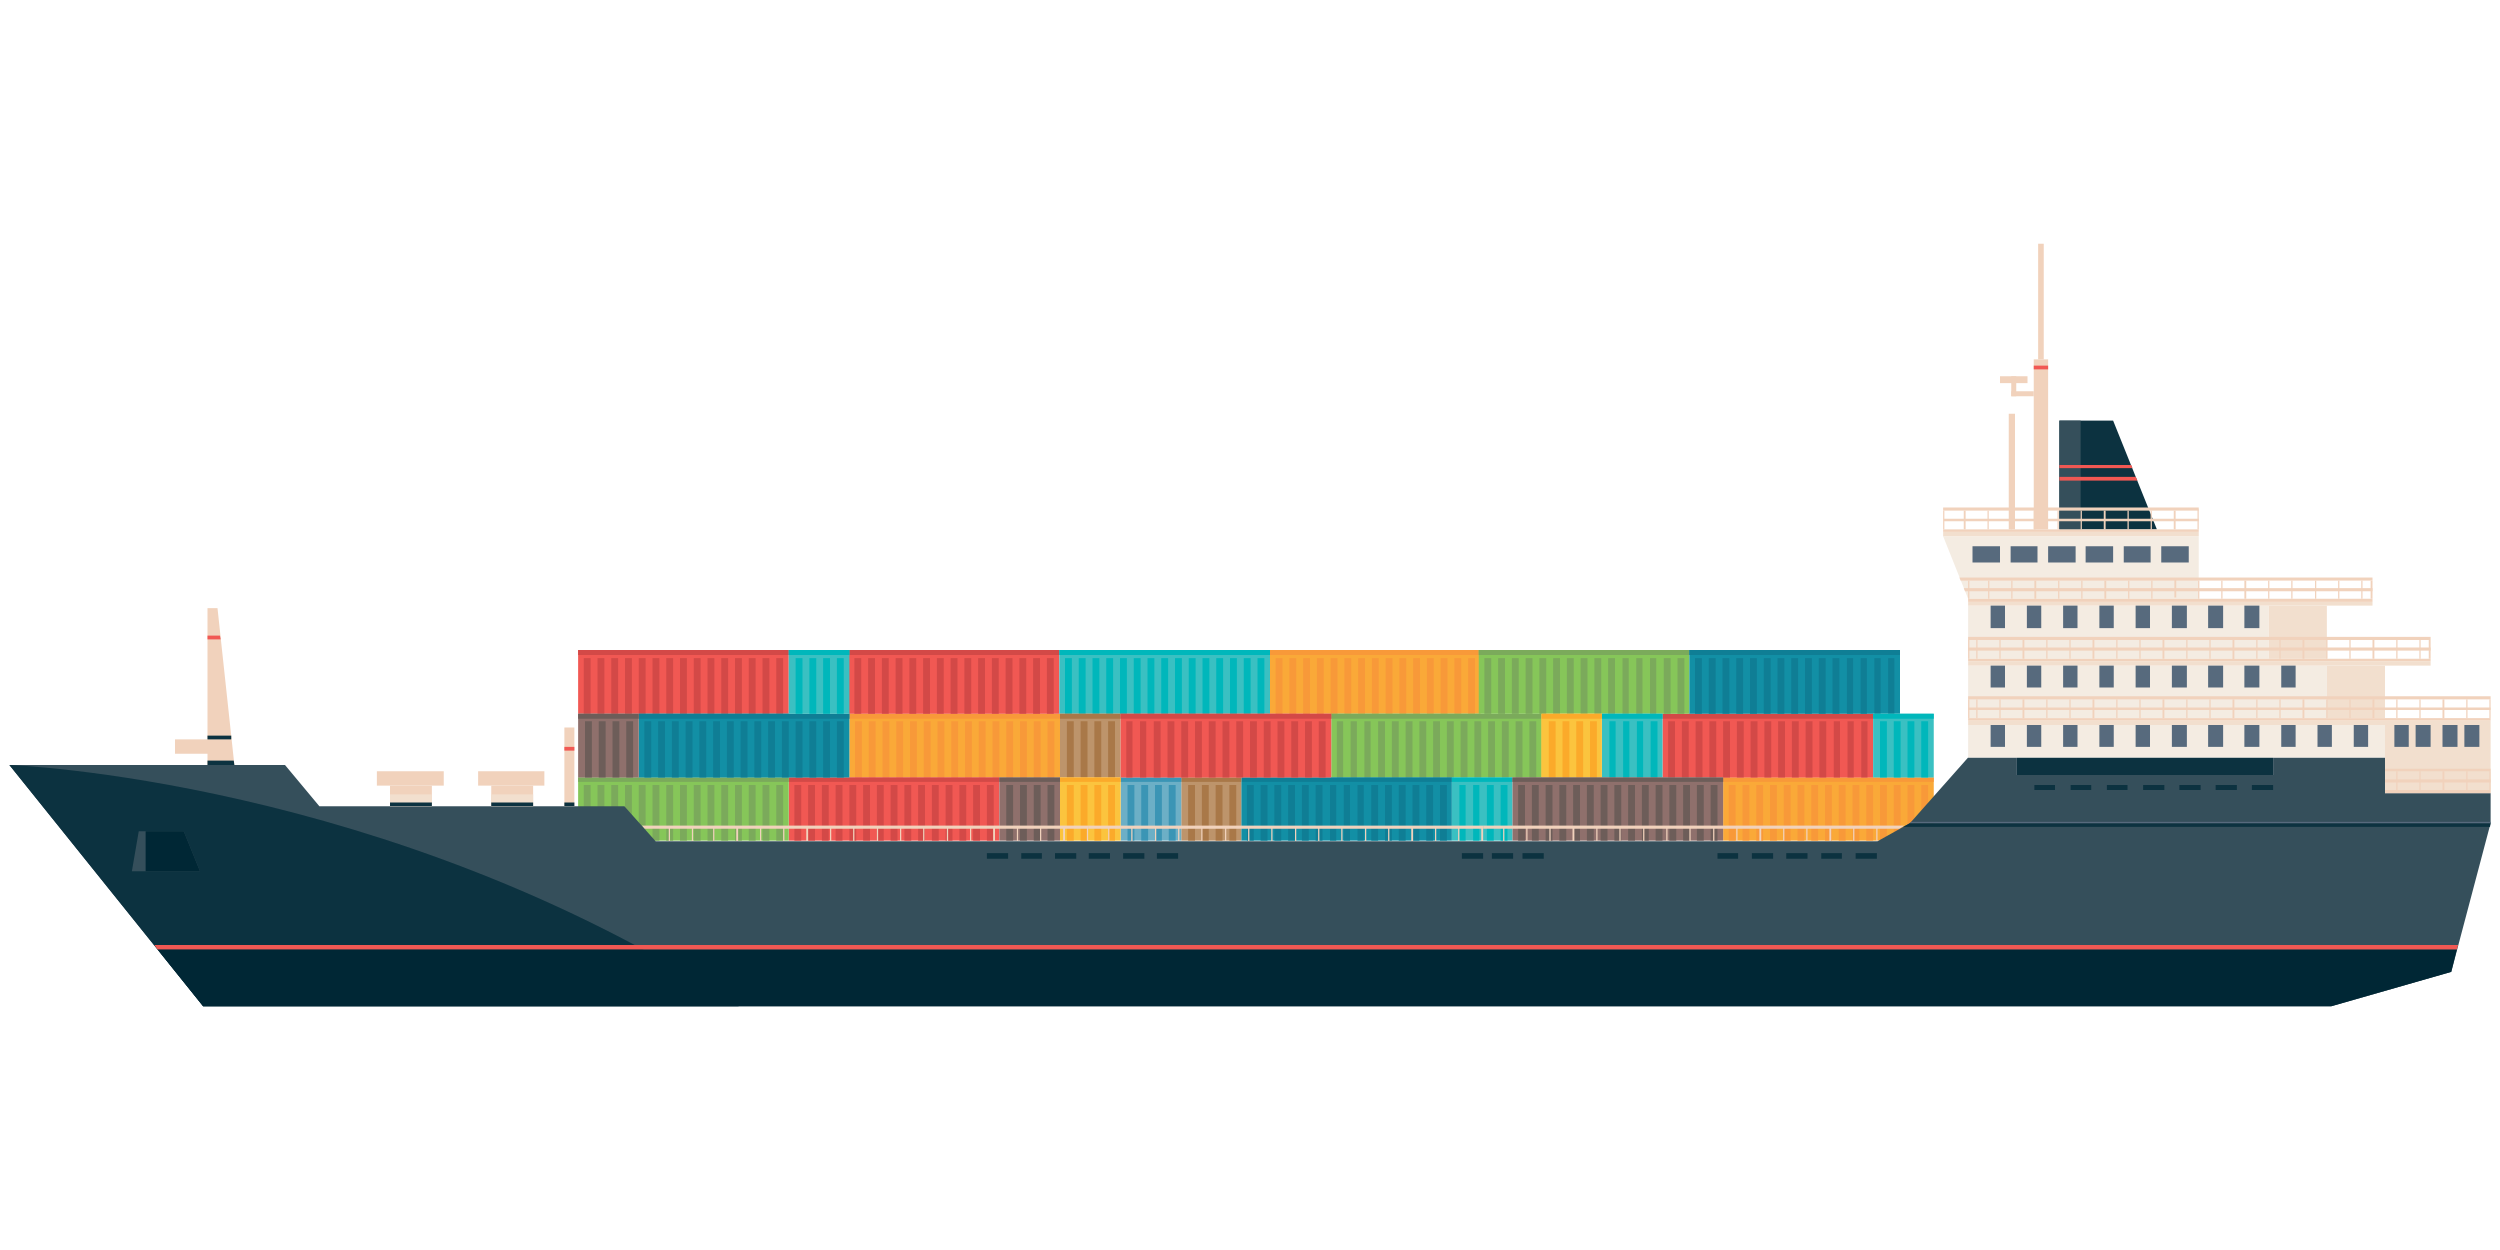
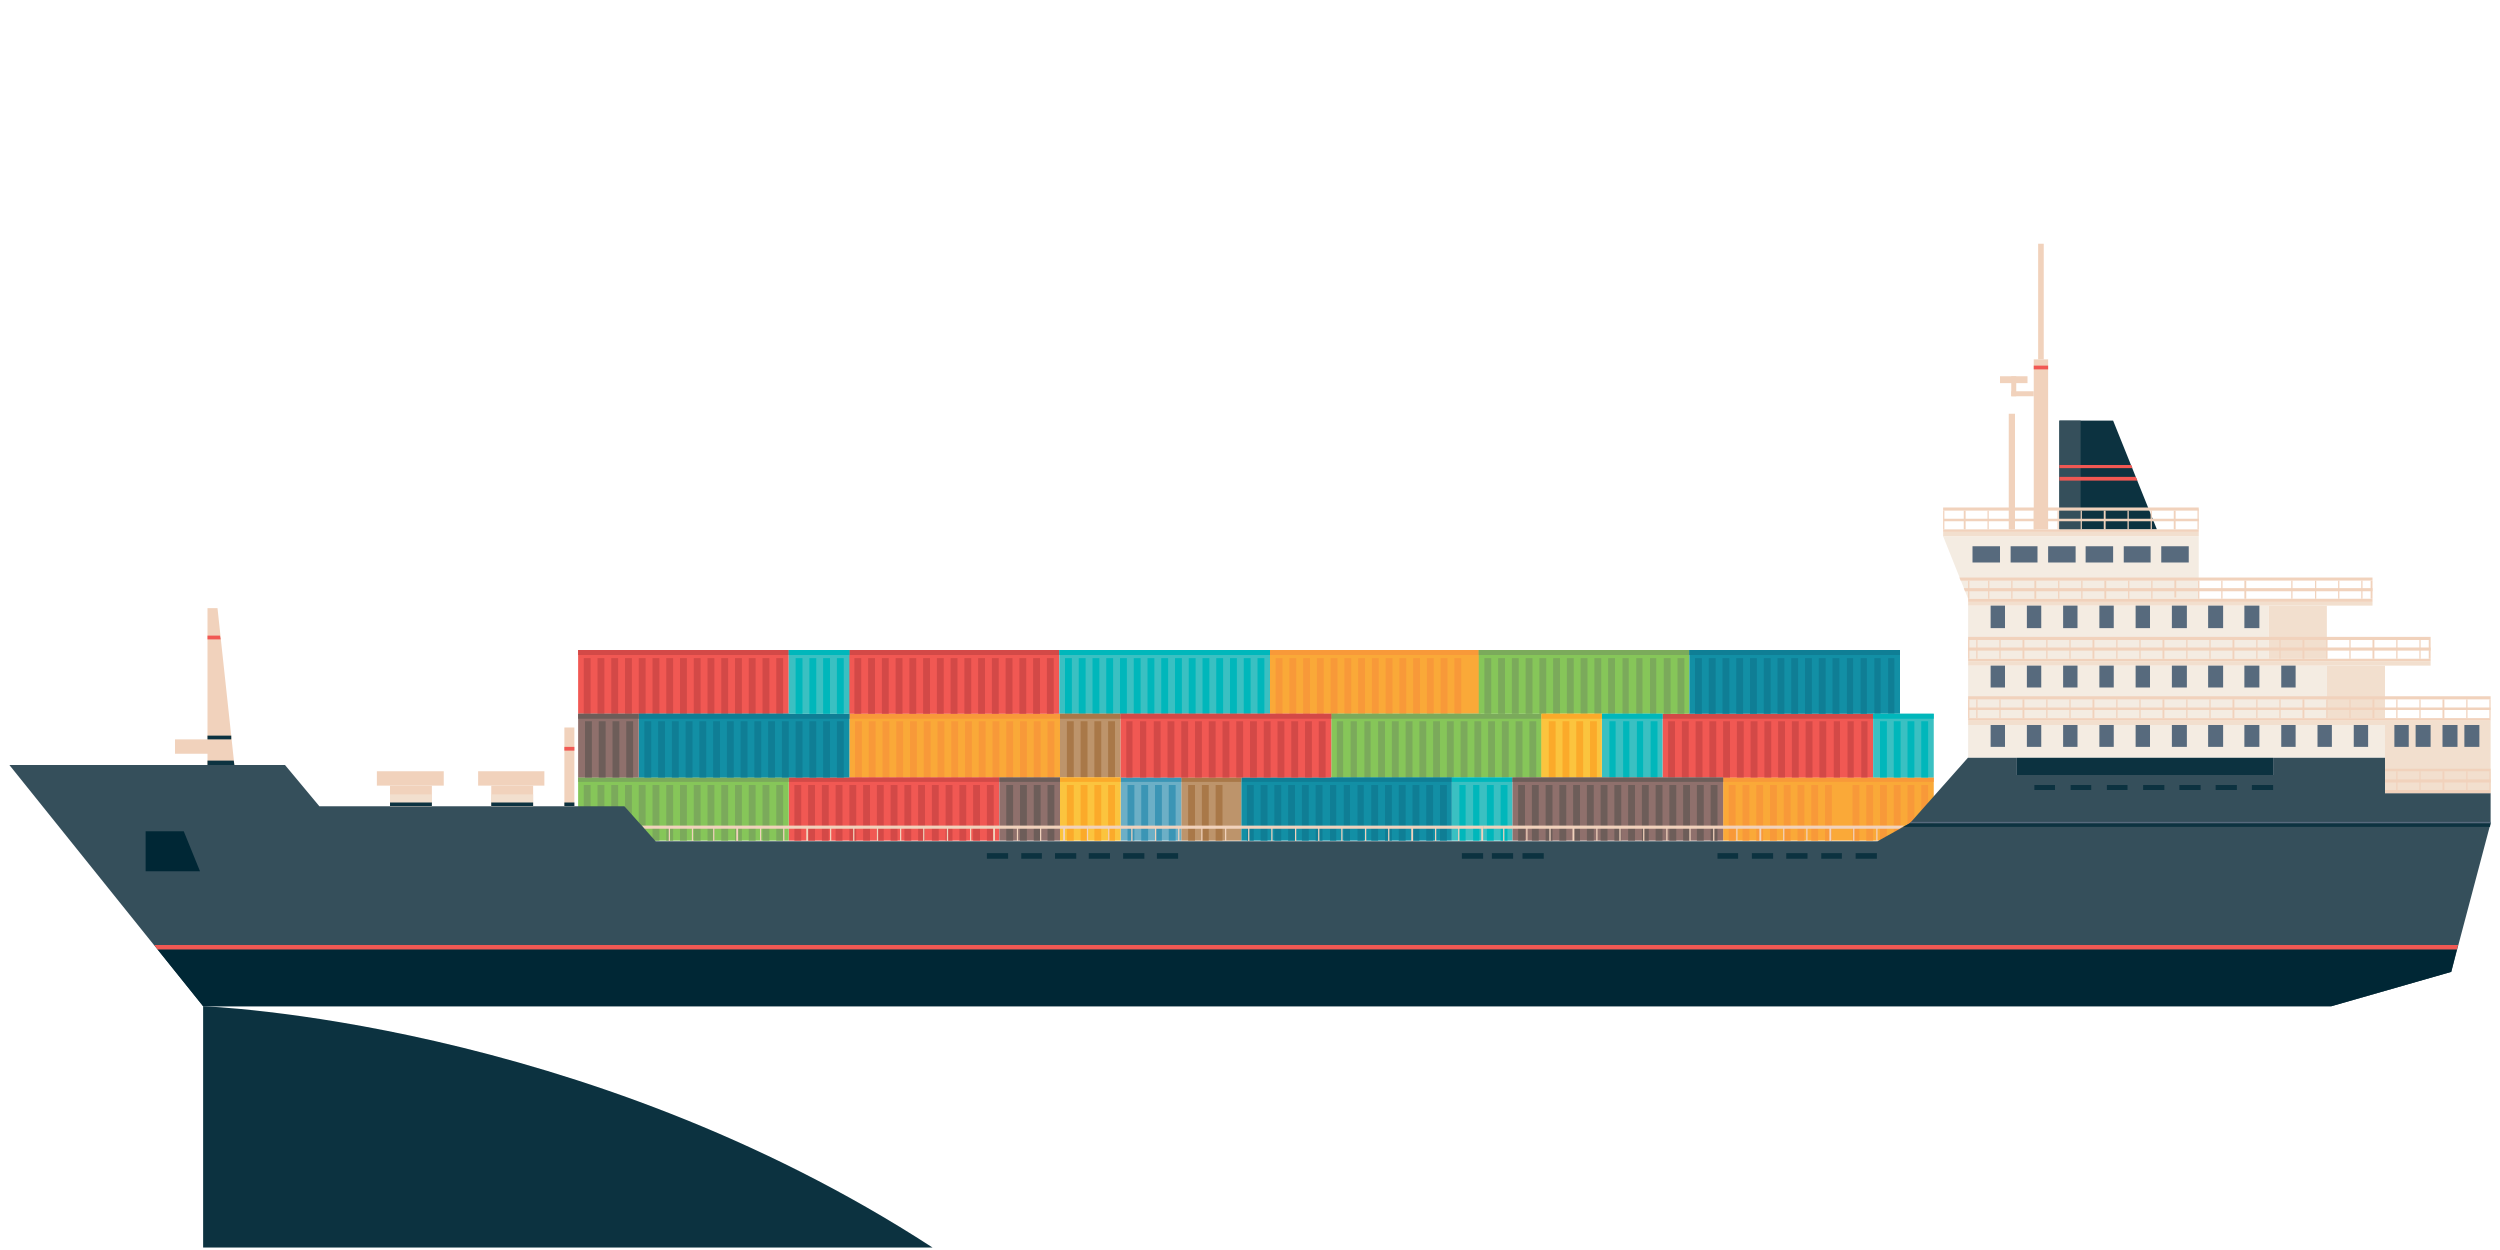
<svg xmlns="http://www.w3.org/2000/svg" xmlns:xlink="http://www.w3.org/1999/xlink" version="1.1" id="Layer_1" x="0px" y="0px" viewBox="0 0 400 200" style="enable-background:new 0 0 400 200;" xml:space="preserve">
  <style type="text/css">
	.st0{fill:#FAA938;}
	.st1{fill:#F89939;}
	.st2{fill:#F15853;}
	.st3{fill:#D34947;}
	.st4{fill:#86C659;}
	.st5{fill:#7BAA5B;}
	.st6{fill:#128FA5;}
	.st7{fill:#0F7E95;}
	.st8{fill:#3AC0C2;}
	.st9{fill:#00B7BB;}
	.st10{fill:#BD946B;}
	.st11{fill:#A97848;}
	.st12{fill:#6CAFC6;}
	.st13{fill:#3B95B5;}
	.st14{fill:#FBC43E;}
	.st15{fill:#FBAA2A;}
	.st16{fill:#8F706C;}
	.st17{fill:#6D5D59;}
	.st18{clip-path:url(#SVGID_00000116945235388639536710000017759780263788946837_);fill:#F1D2BC;}
	.st19{fill:#F1D2BC;}
	.st20{fill:#0C3240;}
	.st21{fill:#354F5B;}
	.st22{fill:#F4ECE2;}
	.st23{fill:#F2DFCE;}
	.st24{fill:#576A7D;}
	.st25{fill:#002735;}
</style>
  <g>
    <polygon class="st0" points="275.7,134.5 309.4,134.5 309.4,124.4 275.7,124.4 275.7,134.5  " />
    <polygon class="st1" points="275.7,125.1 309.4,125.1 309.4,124.4 275.7,124.4 275.7,125.1  " />
    <polygon class="st1" points="307.4,134.5 308.5,134.5 308.5,125.6 307.4,125.6 307.4,134.5  " />
    <polygon class="st1" points="305.2,134.5 306.3,134.5 306.3,125.6 305.2,125.6 305.2,134.5  " />
    <polygon class="st1" points="303,134.5 304.1,134.5 304.1,125.6 303,125.6 303,134.5  " />
    <polygon class="st1" points="300.8,134.5 301.9,134.5 301.9,125.6 300.8,125.6 300.8,134.5  " />
    <polygon class="st1" points="298.6,134.5 299.7,134.5 299.7,125.6 298.6,125.6 298.6,134.5  " />
    <polygon class="st1" points="296.4,134.5 297.5,134.5 297.5,125.6 296.4,125.6 296.4,134.5  " />
-     <polygon class="st1" points="294.2,134.5 295.3,134.5 295.3,125.6 294.2,125.6 294.2,134.5  " />
    <polygon class="st1" points="292,134.5 293.1,134.5 293.1,125.6 292,125.6 292,134.5  " />
    <polygon class="st1" points="289.8,134.5 290.9,134.5 290.9,125.6 289.8,125.6 289.8,134.5  " />
    <polygon class="st1" points="287.6,134.5 288.7,134.5 288.7,125.6 287.6,125.6 287.6,134.5  " />
    <polygon class="st1" points="285.4,134.5 286.5,134.5 286.5,125.6 285.4,125.6 285.4,134.5  " />
    <polygon class="st1" points="283.2,134.5 284.3,134.5 284.3,125.6 283.2,125.6 283.2,134.5  " />
    <polygon class="st1" points="281,134.5 282.1,134.5 282.1,125.6 281,125.6 281,134.5  " />
    <polygon class="st1" points="278.8,134.5 279.9,134.5 279.9,125.6 278.8,125.6 278.8,134.5  " />
    <polygon class="st1" points="276.6,134.5 277.7,134.5 277.7,125.6 276.6,125.6 276.6,134.5  " />
    <polygon class="st0" points="203.2,114.2 236.9,114.2 236.9,104 203.2,104 203.2,114.2  " />
    <polygon class="st1" points="203.2,104.8 236.9,104.8 236.9,104 203.2,104 203.2,104.8  " />
-     <polygon class="st1" points="234.9,114.2 236,114.2 236,105.3 234.9,105.3 234.9,114.2  " />
    <polygon class="st1" points="232.7,114.2 233.8,114.2 233.8,105.3 232.7,105.3 232.7,114.2  " />
    <polygon class="st1" points="230.5,114.2 231.6,114.2 231.6,105.3 230.5,105.3 230.5,114.2  " />
    <polygon class="st1" points="228.3,114.2 229.4,114.2 229.4,105.3 228.3,105.3 228.3,114.2  " />
    <polygon class="st1" points="226.1,114.2 227.2,114.2 227.2,105.3 226.1,105.3 226.1,114.2  " />
    <polygon class="st1" points="223.9,114.2 225,114.2 225,105.3 223.9,105.3 223.9,114.2  " />
    <polygon class="st1" points="221.7,114.2 222.8,114.2 222.8,105.3 221.7,105.3 221.7,114.2  " />
    <polygon class="st1" points="219.5,114.2 220.6,114.2 220.6,105.3 219.5,105.3 219.5,114.2  " />
    <polygon class="st1" points="217.3,114.2 218.4,114.2 218.4,105.3 217.3,105.3 217.3,114.2  " />
    <polygon class="st1" points="215.1,114.2 216.2,114.2 216.2,105.3 215.1,105.3 215.1,114.2  " />
    <polygon class="st1" points="212.9,114.2 214,114.2 214,105.3 212.9,105.3 212.9,114.2  " />
    <polygon class="st1" points="210.7,114.2 211.8,114.2 211.8,105.3 210.7,105.3 210.7,114.2  " />
    <polygon class="st1" points="208.5,114.2 209.6,114.2 209.6,105.3 208.5,105.3 208.5,114.2  " />
    <polygon class="st1" points="206.3,114.2 207.4,114.2 207.4,105.3 206.3,105.3 206.3,114.2  " />
    <polygon class="st1" points="204.1,114.2 205.2,114.2 205.2,105.3 204.1,105.3 204.1,114.2  " />
    <polygon class="st0" points="135.9,124.4 169.6,124.4 169.6,114.2 135.9,114.2 135.9,124.4  " />
    <polygon class="st1" points="135.9,115 169.6,115 169.6,114.2 135.9,114.2 135.9,115  " />
    <polygon class="st1" points="167.6,124.4 168.7,124.4 168.7,115.4 167.6,115.4 167.6,124.4  " />
    <polygon class="st1" points="165.4,124.4 166.5,124.4 166.5,115.4 165.4,115.4 165.4,124.4  " />
    <polygon class="st1" points="163.2,124.4 164.3,124.4 164.3,115.4 163.2,115.4 163.2,124.4  " />
    <polygon class="st1" points="161,124.4 162.1,124.4 162.1,115.4 161,115.4 161,124.4  " />
    <polygon class="st1" points="158.8,124.4 159.9,124.4 159.9,115.4 158.8,115.4 158.8,124.4  " />
    <polygon class="st1" points="156.6,124.4 157.7,124.4 157.7,115.4 156.6,115.4 156.6,124.4  " />
    <polygon class="st1" points="154.4,124.4 155.5,124.4 155.5,115.4 154.4,115.4 154.4,124.4  " />
    <polygon class="st1" points="152.2,124.4 153.3,124.4 153.3,115.4 152.2,115.4 152.2,124.4  " />
    <polygon class="st1" points="150,124.4 151.1,124.4 151.1,115.4 150,115.4 150,124.4  " />
    <polygon class="st1" points="147.8,124.4 148.9,124.4 148.9,115.4 147.8,115.4 147.8,124.4  " />
    <polygon class="st1" points="145.6,124.4 146.7,124.4 146.7,115.4 145.6,115.4 145.6,124.4  " />
    <polygon class="st1" points="143.4,124.4 144.5,124.4 144.5,115.4 143.4,115.4 143.4,124.4  " />
    <polygon class="st1" points="141.2,124.4 142.3,124.4 142.3,115.4 141.2,115.4 141.2,124.4  " />
    <polygon class="st1" points="139,124.4 140.1,124.4 140.1,115.4 139,115.4 139,124.4  " />
    <polygon class="st1" points="136.8,124.4 137.9,124.4 137.9,115.4 136.8,115.4 136.8,124.4  " />
    <polygon class="st2" points="126.2,134.5 159.9,134.5 159.9,124.4 126.2,124.4 126.2,134.5  " />
    <polygon class="st3" points="126.2,125.1 159.9,125.1 159.9,124.4 126.2,124.4 126.2,125.1  " />
    <polygon class="st3" points="157.9,134.5 159,134.5 159,125.6 157.9,125.6 157.9,134.5  " />
    <polygon class="st3" points="155.7,134.5 156.8,134.5 156.8,125.6 155.7,125.6 155.7,134.5  " />
    <polygon class="st3" points="153.5,134.5 154.6,134.5 154.6,125.6 153.5,125.6 153.5,134.5  " />
    <polygon class="st3" points="151.3,134.5 152.4,134.5 152.4,125.6 151.3,125.6 151.3,134.5  " />
    <polygon class="st3" points="149.1,134.5 150.2,134.5 150.2,125.6 149.1,125.6 149.1,134.5  " />
    <polygon class="st3" points="146.9,134.5 148,134.5 148,125.6 146.9,125.6 146.9,134.5  " />
    <polygon class="st3" points="144.7,134.5 145.8,134.5 145.8,125.6 144.7,125.6 144.7,134.5  " />
    <polygon class="st3" points="142.5,134.5 143.6,134.5 143.6,125.6 142.5,125.6 142.5,134.5  " />
    <polygon class="st3" points="140.3,134.5 141.4,134.5 141.4,125.6 140.3,125.6 140.3,134.5  " />
    <polygon class="st3" points="138.1,134.5 139.2,134.5 139.2,125.6 138.1,125.6 138.1,134.5  " />
    <polygon class="st3" points="135.9,134.5 137,134.5 137,125.6 135.9,125.6 135.9,134.5  " />
    <polygon class="st3" points="133.7,134.5 134.8,134.5 134.8,125.6 133.7,125.6 133.7,134.5  " />
    <polygon class="st3" points="131.5,134.5 132.6,134.5 132.6,125.6 131.5,125.6 131.5,134.5  " />
    <polygon class="st3" points="129.3,134.5 130.4,134.5 130.4,125.6 129.3,125.6 129.3,134.5  " />
    <polygon class="st3" points="127.1,134.5 128.2,134.5 128.2,125.6 127.1,125.6 127.1,134.5  " />
    <polygon class="st2" points="135.8,114.2 169.5,114.2 169.5,104 135.8,104 135.8,114.2  " />
    <polygon class="st3" points="135.8,104.8 169.5,104.8 169.5,104 135.8,104 135.8,104.8  " />
    <polygon class="st3" points="167.5,114.2 168.6,114.2 168.6,105.3 167.5,105.3 167.5,114.2  " />
    <polygon class="st3" points="165.3,114.2 166.4,114.2 166.4,105.3 165.3,105.3 165.3,114.2  " />
    <polygon class="st3" points="163.1,114.2 164.2,114.2 164.2,105.3 163.1,105.3 163.1,114.2  " />
    <polygon class="st3" points="160.9,114.2 162,114.2 162,105.3 160.9,105.3 160.9,114.2  " />
    <polygon class="st3" points="158.7,114.2 159.8,114.2 159.8,105.3 158.7,105.3 158.7,114.2  " />
    <polygon class="st3" points="156.5,114.2 157.6,114.2 157.6,105.3 156.5,105.3 156.5,114.2  " />
    <polygon class="st3" points="154.3,114.2 155.4,114.2 155.4,105.3 154.3,105.3 154.3,114.2  " />
    <polygon class="st3" points="152.1,114.2 153.2,114.2 153.2,105.3 152.1,105.3 152.1,114.2  " />
    <polygon class="st3" points="149.9,114.2 151,114.2 151,105.3 149.9,105.3 149.9,114.2  " />
    <polygon class="st3" points="147.7,114.2 148.8,114.2 148.8,105.3 147.7,105.3 147.7,114.2  " />
    <polygon class="st3" points="145.5,114.2 146.6,114.2 146.6,105.3 145.5,105.3 145.5,114.2  " />
    <polygon class="st3" points="143.3,114.2 144.4,114.2 144.4,105.3 143.3,105.3 143.3,114.2  " />
    <polygon class="st3" points="141.1,114.2 142.2,114.2 142.2,105.3 141.1,105.3 141.1,114.2  " />
    <polygon class="st3" points="138.9,114.2 140,114.2 140,105.3 138.9,105.3 138.9,114.2  " />
    <polygon class="st3" points="136.7,114.2 137.8,114.2 137.8,105.3 136.7,105.3 136.7,114.2  " />
    <polygon class="st2" points="92.5,114.2 126.2,114.2 126.2,104 92.5,104 92.5,114.2  " />
    <polygon class="st3" points="92.5,104.8 126.2,104.8 126.2,104 92.5,104 92.5,104.8  " />
    <polygon class="st3" points="124.2,114.2 125.3,114.2 125.3,105.3 124.2,105.3 124.2,114.2  " />
    <polygon class="st3" points="122,114.2 123.1,114.2 123.1,105.3 122,105.3 122,114.2  " />
    <polygon class="st3" points="119.8,114.2 120.9,114.2 120.9,105.3 119.8,105.3 119.8,114.2  " />
    <polygon class="st3" points="117.6,114.2 118.7,114.2 118.7,105.3 117.6,105.3 117.6,114.2  " />
    <polygon class="st3" points="115.4,114.2 116.5,114.2 116.5,105.3 115.4,105.3 115.4,114.2  " />
    <polygon class="st3" points="113.2,114.2 114.3,114.2 114.3,105.3 113.2,105.3 113.2,114.2  " />
    <polygon class="st3" points="111,114.2 112.1,114.2 112.1,105.3 111,105.3 111,114.2  " />
    <polygon class="st3" points="108.8,114.2 109.9,114.2 109.9,105.3 108.8,105.3 108.8,114.2  " />
    <polygon class="st3" points="106.6,114.2 107.7,114.2 107.7,105.3 106.6,105.3 106.6,114.2  " />
    <polygon class="st3" points="104.4,114.2 105.5,114.2 105.5,105.3 104.4,105.3 104.4,114.2  " />
    <polygon class="st3" points="102.2,114.2 103.3,114.2 103.3,105.3 102.2,105.3 102.2,114.2  " />
    <polygon class="st3" points="100,114.2 101.1,114.2 101.1,105.3 100,105.3 100,114.2  " />
    <polygon class="st3" points="97.8,114.2 98.9,114.2 98.9,105.3 97.8,105.3 97.8,114.2  " />
    <polygon class="st3" points="95.6,114.2 96.7,114.2 96.7,105.3 95.6,105.3 95.6,114.2  " />
    <polygon class="st3" points="93.4,114.2 94.5,114.2 94.5,105.3 93.4,105.3 93.4,114.2  " />
    <polygon class="st2" points="266,124.4 299.7,124.4 299.7,114.2 266,114.2 266,124.4  " />
    <polygon class="st3" points="266,115 299.7,115 299.7,114.2 266,114.2 266,115  " />
    <polygon class="st3" points="297.8,124.4 298.8,124.4 298.8,115.4 297.8,115.4 297.8,124.4  " />
    <polygon class="st3" points="295.6,124.4 296.6,124.4 296.6,115.4 295.6,115.4 295.6,124.4  " />
    <polygon class="st3" points="293.4,124.4 294.4,124.4 294.4,115.4 293.4,115.4 293.4,124.4  " />
    <polygon class="st3" points="291.1,124.4 292.2,124.4 292.2,115.4 291.1,115.4 291.1,124.4  " />
    <polygon class="st3" points="288.9,124.4 290,124.4 290,115.4 288.9,115.4 288.9,124.4  " />
    <polygon class="st3" points="286.7,124.4 287.8,124.4 287.8,115.4 286.7,115.4 286.7,124.4  " />
    <polygon class="st3" points="284.5,124.4 285.6,124.4 285.6,115.4 284.5,115.4 284.5,124.4  " />
    <polygon class="st3" points="282.3,124.4 283.4,124.4 283.4,115.4 282.3,115.4 282.3,124.4  " />
    <polygon class="st3" points="280.1,124.4 281.2,124.4 281.2,115.4 280.1,115.4 280.1,124.4  " />
    <polygon class="st3" points="277.9,124.4 279,124.4 279,115.4 277.9,115.4 277.9,124.4  " />
    <polygon class="st3" points="275.7,124.4 276.8,124.4 276.8,115.4 275.7,115.4 275.7,124.4  " />
    <polygon class="st3" points="273.5,124.4 274.6,124.4 274.6,115.4 273.5,115.4 273.5,124.4  " />
    <polygon class="st3" points="271.3,124.4 272.4,124.4 272.4,115.4 271.3,115.4 271.3,124.4  " />
    <polygon class="st3" points="269.1,124.4 270.2,124.4 270.2,115.4 269.1,115.4 269.1,124.4  " />
    <polygon class="st3" points="266.9,124.4 268,124.4 268,115.4 266.9,115.4 266.9,124.4  " />
    <polygon class="st4" points="92.5,134.5 126.2,134.5 126.2,124.4 92.5,124.4 92.5,134.5  " />
    <polygon class="st5" points="92.5,125.1 126.2,125.1 126.2,124.4 92.5,124.4 92.5,125.1  " />
    <polygon class="st5" points="124.2,134.5 125.3,134.5 125.3,125.6 124.2,125.6 124.2,134.5  " />
    <polygon class="st5" points="122,134.5 123.1,134.5 123.1,125.6 122,125.6 122,134.5  " />
    <polygon class="st5" points="119.8,134.5 120.9,134.5 120.9,125.6 119.8,125.6 119.8,134.5  " />
    <polygon class="st5" points="117.6,134.5 118.7,134.5 118.7,125.6 117.6,125.6 117.6,134.5  " />
    <polygon class="st5" points="115.4,134.5 116.5,134.5 116.5,125.6 115.4,125.6 115.4,134.5  " />
    <polygon class="st5" points="113.2,134.5 114.3,134.5 114.3,125.6 113.2,125.6 113.2,134.5  " />
    <polygon class="st5" points="111,134.5 112.1,134.5 112.1,125.6 111,125.6 111,134.5  " />
    <polygon class="st5" points="108.8,134.5 109.9,134.5 109.9,125.6 108.8,125.6 108.8,134.5  " />
    <polygon class="st5" points="106.6,134.5 107.7,134.5 107.7,125.6 106.6,125.6 106.6,134.5  " />
    <polygon class="st5" points="104.4,134.5 105.5,134.5 105.5,125.6 104.4,125.6 104.4,134.5  " />
    <polygon class="st5" points="102.2,134.5 103.3,134.5 103.3,125.6 102.2,125.6 102.2,134.5  " />
    <polygon class="st5" points="100,134.5 101.1,134.5 101.1,125.6 100,125.6 100,134.5  " />
    <polygon class="st5" points="97.8,134.5 98.9,134.5 98.9,125.6 97.8,125.6 97.8,134.5  " />
    <polygon class="st5" points="95.6,134.5 96.7,134.5 96.7,125.6 95.6,125.6 95.6,134.5  " />
    <polygon class="st5" points="93.4,134.5 94.5,134.5 94.5,125.6 93.4,125.6 93.4,134.5  " />
    <polygon class="st4" points="213,124.4 246.7,124.4 246.7,114.2 213,114.2 213,124.4  " />
    <polygon class="st5" points="213,115 246.7,115 246.7,114.2 213,114.2 213,115  " />
    <polygon class="st5" points="244.7,124.4 245.8,124.4 245.8,115.4 244.7,115.4 244.7,124.4  " />
    <polygon class="st5" points="242.5,124.4 243.6,124.4 243.6,115.4 242.5,115.4 242.5,124.4  " />
    <polygon class="st5" points="240.3,124.4 241.4,124.4 241.4,115.4 240.3,115.4 240.3,124.4  " />
    <polygon class="st5" points="238.1,124.4 239.2,124.4 239.2,115.4 238.1,115.4 238.1,124.4  " />
    <polygon class="st5" points="235.9,124.4 237,124.4 237,115.4 235.9,115.4 235.9,124.4  " />
    <polygon class="st5" points="233.7,124.4 234.8,124.4 234.8,115.4 233.7,115.4 233.7,124.4  " />
    <polygon class="st5" points="231.5,124.4 232.6,124.4 232.6,115.4 231.5,115.4 231.5,124.4  " />
    <polygon class="st5" points="229.3,124.4 230.4,124.4 230.4,115.4 229.3,115.4 229.3,124.4  " />
    <polygon class="st5" points="227.1,124.4 228.2,124.4 228.2,115.4 227.1,115.4 227.1,124.4  " />
    <polygon class="st5" points="224.9,124.4 226,124.4 226,115.4 224.9,115.4 224.9,124.4  " />
    <polygon class="st5" points="222.7,124.4 223.8,124.4 223.8,115.4 222.7,115.4 222.7,124.4  " />
    <polygon class="st5" points="220.5,124.4 221.6,124.4 221.6,115.4 220.5,115.4 220.5,124.4  " />
    <polygon class="st5" points="218.3,124.4 219.3,124.4 219.3,115.4 218.3,115.4 218.3,124.4  " />
    <polygon class="st5" points="216.1,124.4 217.1,124.4 217.1,115.4 216.1,115.4 216.1,124.4  " />
    <polygon class="st5" points="213.9,124.4 214.9,124.4 214.9,115.4 213.9,115.4 213.9,124.4  " />
    <polygon class="st4" points="236.6,114.2 270.3,114.2 270.3,104 236.6,104 236.6,114.2  " />
    <polygon class="st5" points="236.6,104.8 270.3,104.8 270.3,104 236.6,104 236.6,104.8  " />
    <polygon class="st5" points="268.4,114.2 269.5,114.2 269.5,105.3 268.4,105.3 268.4,114.2  " />
    <polygon class="st5" points="266.2,114.2 267.3,114.2 267.3,105.3 266.2,105.3 266.2,114.2  " />
    <polygon class="st5" points="264,114.2 265,114.2 265,105.3 264,105.3 264,114.2  " />
    <polygon class="st5" points="261.8,114.2 262.8,114.2 262.8,105.3 261.8,105.3 261.8,114.2  " />
    <polygon class="st5" points="259.6,114.2 260.6,114.2 260.6,105.3 259.6,105.3 259.6,114.2  " />
    <polygon class="st5" points="257.3,114.2 258.4,114.2 258.4,105.3 257.3,105.3 257.3,114.2  " />
    <polygon class="st5" points="255.1,114.2 256.2,114.2 256.2,105.3 255.1,105.3 255.1,114.2  " />
    <polygon class="st5" points="252.9,114.2 254,114.2 254,105.3 252.9,105.3 252.9,114.2  " />
    <polygon class="st5" points="250.7,114.2 251.8,114.2 251.8,105.3 250.7,105.3 250.7,114.2  " />
    <polygon class="st5" points="248.5,114.2 249.6,114.2 249.6,105.3 248.5,105.3 248.5,114.2  " />
    <polygon class="st5" points="246.3,114.2 247.4,114.2 247.4,105.3 246.3,105.3 246.3,114.2  " />
    <polygon class="st5" points="244.1,114.2 245.2,114.2 245.2,105.3 244.1,105.3 244.1,114.2  " />
    <polygon class="st5" points="241.9,114.2 243,114.2 243,105.3 241.9,105.3 241.9,114.2  " />
    <polygon class="st5" points="239.7,114.2 240.8,114.2 240.8,105.3 239.7,105.3 239.7,114.2  " />
    <polygon class="st5" points="237.5,114.2 238.6,114.2 238.6,105.3 237.5,105.3 237.5,114.2  " />
    <polygon class="st6" points="198.6,134.5 232.3,134.5 232.3,124.4 198.6,124.4 198.6,134.5  " />
    <polygon class="st7" points="198.7,125.1 232.3,125.1 232.3,124.4 198.7,124.4 198.7,125.1  " />
    <polygon class="st7" points="230.4,134.5 231.5,134.5 231.5,125.6 230.4,125.6 230.4,134.5  " />
    <polygon class="st7" points="228.2,134.5 229.3,134.5 229.3,125.6 228.2,125.6 228.2,134.5  " />
    <polygon class="st7" points="226,134.5 227.1,134.5 227.1,125.6 226,125.6 226,134.5  " />
    <polygon class="st7" points="223.8,134.5 224.9,134.5 224.9,125.6 223.8,125.6 223.8,134.5  " />
    <polygon class="st7" points="221.6,134.5 222.7,134.5 222.7,125.6 221.6,125.6 221.6,134.5  " />
    <polygon class="st7" points="219.4,134.5 220.5,134.5 220.5,125.6 219.4,125.6 219.4,134.5  " />
    <polygon class="st7" points="217.2,134.5 218.2,134.5 218.2,125.6 217.2,125.6 217.2,134.5  " />
    <polygon class="st7" points="215,134.5 216,134.5 216,125.6 215,125.6 215,134.5  " />
    <polygon class="st7" points="212.8,134.5 213.8,134.5 213.8,125.6 212.8,125.6 212.8,134.5  " />
    <polygon class="st7" points="210.5,134.5 211.6,134.5 211.6,125.6 210.5,125.6 210.5,134.5  " />
    <polygon class="st7" points="208.3,134.5 209.4,134.5 209.4,125.6 208.3,125.6 208.3,134.5  " />
    <polygon class="st7" points="206.1,134.5 207.2,134.5 207.2,125.6 206.1,125.6 206.1,134.5  " />
    <polygon class="st7" points="203.9,134.5 205,134.5 205,125.6 203.9,125.6 203.9,134.5  " />
    <polygon class="st7" points="201.7,134.5 202.8,134.5 202.8,125.6 201.7,125.6 201.7,134.5  " />
    <polygon class="st7" points="199.5,134.5 200.6,134.5 200.6,125.6 199.5,125.6 199.5,134.5  " />
    <polygon class="st6" points="102.2,124.4 135.9,124.4 135.9,114.2 102.2,114.2 102.2,124.4  " />
    <polygon class="st7" points="102.2,115 135.9,115 135.9,114.2 102.2,114.2 102.2,115  " />
    <polygon class="st7" points="133.9,124.4 135,124.4 135,115.4 133.9,115.4 133.9,124.4  " />
    <polygon class="st7" points="131.7,124.4 132.8,124.4 132.8,115.4 131.7,115.4 131.7,124.4  " />
    <polygon class="st7" points="129.5,124.4 130.6,124.4 130.6,115.4 129.5,115.4 129.5,124.4  " />
    <polygon class="st7" points="127.3,124.4 128.4,124.4 128.4,115.4 127.3,115.4 127.3,124.4  " />
    <polygon class="st7" points="125.1,124.4 126.2,124.4 126.2,115.4 125.1,115.4 125.1,124.4  " />
    <polygon class="st7" points="122.9,124.4 124,124.4 124,115.4 122.9,115.4 122.9,124.4  " />
    <polygon class="st7" points="120.7,124.4 121.8,124.4 121.8,115.4 120.7,115.4 120.7,124.4  " />
    <polygon class="st7" points="118.5,124.4 119.6,124.4 119.6,115.4 118.5,115.4 118.5,124.4  " />
    <polygon class="st7" points="116.3,124.4 117.4,124.4 117.4,115.4 116.3,115.4 116.3,124.4  " />
    <polygon class="st7" points="114.1,124.4 115.2,124.4 115.2,115.4 114.1,115.4 114.1,124.4  " />
    <polygon class="st7" points="111.9,124.4 113,124.4 113,115.4 111.9,115.4 111.9,124.4  " />
    <polygon class="st7" points="109.7,124.4 110.8,124.4 110.8,115.4 109.7,115.4 109.7,124.4  " />
    <polygon class="st7" points="107.5,124.4 108.6,124.4 108.6,115.4 107.5,115.4 107.5,124.4  " />
    <polygon class="st7" points="105.3,124.4 106.4,124.4 106.4,115.4 105.3,115.4 105.3,124.4  " />
    <polygon class="st7" points="103.1,124.4 104.2,124.4 104.2,115.4 103.1,115.4 103.1,124.4  " />
    <polygon class="st6" points="270.3,114.2 304,114.2 304,104 270.3,104 270.3,114.2  " />
    <polygon class="st7" points="270.3,104.8 304,104.8 304,104 270.3,104 270.3,104.8  " />
    <polygon class="st7" points="302.1,114.2 303.1,114.2 303.1,105.3 302.1,105.3 302.1,114.2  " />
    <polygon class="st7" points="299.9,114.2 300.9,114.2 300.9,105.3 299.9,105.3 299.9,114.2  " />
    <polygon class="st7" points="297.7,114.2 298.7,114.2 298.7,105.3 297.7,105.3 297.7,114.2  " />
    <polygon class="st7" points="295.5,114.2 296.5,114.2 296.5,105.3 295.5,105.3 295.5,114.2  " />
    <polygon class="st7" points="293.2,114.2 294.3,114.2 294.3,105.3 293.2,105.3 293.2,114.2  " />
    <polygon class="st7" points="291,114.2 292.1,114.2 292.1,105.3 291,105.3 291,114.2  " />
    <polygon class="st7" points="288.8,114.2 289.9,114.2 289.9,105.3 288.8,105.3 288.8,114.2  " />
    <polygon class="st7" points="286.6,114.2 287.7,114.2 287.7,105.3 286.6,105.3 286.6,114.2  " />
    <polygon class="st7" points="284.4,114.2 285.5,114.2 285.5,105.3 284.4,105.3 284.4,114.2  " />
    <polygon class="st7" points="282.2,114.2 283.3,114.2 283.3,105.3 282.2,105.3 282.2,114.2  " />
    <polygon class="st7" points="280,114.2 281.1,114.2 281.1,105.3 280,105.3 280,114.2  " />
    <polygon class="st7" points="277.8,114.2 278.9,114.2 278.9,105.3 277.8,105.3 277.8,114.2  " />
    <polygon class="st7" points="275.6,114.2 276.7,114.2 276.7,105.3 275.6,105.3 275.6,114.2  " />
    <polygon class="st7" points="273.4,114.2 274.5,114.2 274.5,105.3 273.4,105.3 273.4,114.2  " />
    <polygon class="st7" points="271.2,114.2 272.3,114.2 272.3,105.3 271.2,105.3 271.2,114.2  " />
    <polygon class="st8" points="169.5,114.2 203.2,114.2 203.2,104 169.5,104 169.5,114.2  " />
    <polygon class="st9" points="169.5,104.8 203.2,104.8 203.2,104 169.5,104 169.5,104.8  " />
    <polygon class="st9" points="201.2,114.2 202.3,114.2 202.3,105.3 201.2,105.3 201.2,114.2  " />
    <polygon class="st9" points="199,114.2 200.1,114.2 200.1,105.3 199,105.3 199,114.2  " />
    <polygon class="st9" points="196.8,114.2 197.9,114.2 197.9,105.3 196.8,105.3 196.8,114.2  " />
    <polygon class="st9" points="194.6,114.2 195.7,114.2 195.7,105.3 194.6,105.3 194.6,114.2  " />
    <polygon class="st9" points="192.4,114.2 193.5,114.2 193.5,105.3 192.4,105.3 192.4,114.2  " />
    <polygon class="st9" points="190.2,114.2 191.3,114.2 191.3,105.3 190.2,105.3 190.2,114.2  " />
    <polygon class="st9" points="188,114.2 189.1,114.2 189.1,105.3 188,105.3 188,114.2  " />
    <polygon class="st9" points="185.8,114.2 186.9,114.2 186.9,105.3 185.8,105.3 185.8,114.2  " />
    <polygon class="st9" points="183.6,114.2 184.7,114.2 184.7,105.3 183.6,105.3 183.6,114.2  " />
    <polygon class="st9" points="181.4,114.2 182.5,114.2 182.5,105.3 181.4,105.3 181.4,114.2  " />
    <polygon class="st9" points="179.2,114.2 180.3,114.2 180.3,105.3 179.2,105.3 179.2,114.2  " />
    <polygon class="st9" points="177,114.2 178.1,114.2 178.1,105.3 177,105.3 177,114.2  " />
    <polygon class="st9" points="174.8,114.2 175.9,114.2 175.9,105.3 174.8,105.3 174.8,114.2  " />
    <polygon class="st9" points="172.6,114.2 173.7,114.2 173.7,105.3 172.6,105.3 172.6,114.2  " />
    <polygon class="st9" points="170.4,114.2 171.5,114.2 171.5,105.3 170.4,105.3 170.4,114.2  " />
    <polygon class="st8" points="232.3,134.5 242,134.5 242,124.4 232.3,124.4 232.3,134.5  " />
    <polygon class="st9" points="232.3,125.1 242,125.1 242,124.4 232.3,124.4 232.3,125.1  " />
    <polygon class="st9" points="240.1,134.5 241.2,134.5 241.2,125.6 240.1,125.6 240.1,134.5  " />
    <polygon class="st9" points="237.9,134.5 239,134.5 239,125.6 237.9,125.6 237.9,134.5  " />
    <polygon class="st9" points="235.7,134.5 236.7,134.5 236.7,125.6 235.7,125.6 235.7,134.5  " />
    <polygon class="st9" points="233.5,134.5 234.5,134.5 234.5,125.6 233.5,125.6 233.5,134.5  " />
    <polygon class="st8" points="256.3,124.4 266,124.4 266,114.2 256.3,114.2 256.3,124.4  " />
    <polygon class="st9" points="256.3,115 266,115 266,114.2 256.3,114.2 256.3,115  " />
    <polygon class="st9" points="264.1,124.4 265.2,124.4 265.2,115.4 264.1,115.4 264.1,124.4  " />
    <polygon class="st9" points="261.9,124.4 262.9,124.4 262.9,115.4 261.9,115.4 261.9,124.4  " />
    <polygon class="st9" points="259.7,124.4 260.7,124.4 260.7,115.4 259.7,115.4 259.7,124.4  " />
    <polygon class="st9" points="257.5,124.4 258.5,124.4 258.5,115.4 257.5,115.4 257.5,124.4  " />
    <polygon class="st8" points="126.2,114.2 135.9,114.2 135.9,104 126.2,104 126.2,114.2  " />
    <polygon class="st9" points="126.2,104.8 135.9,104.8 135.9,104 126.2,104 126.2,104.8  " />
    <polygon class="st9" points="133.9,114.2 135,114.2 135,105.3 133.9,105.3 133.9,114.2  " />
    <polygon class="st9" points="131.7,114.2 132.8,114.2 132.8,105.3 131.7,105.3 131.7,114.2  " />
    <polygon class="st9" points="129.5,114.2 130.6,114.2 130.6,105.3 129.5,105.3 129.5,114.2  " />
    <polygon class="st9" points="127.3,114.2 128.4,114.2 128.4,105.3 127.3,105.3 127.3,114.2  " />
    <polygon class="st8" points="299.7,124.4 309.4,124.4 309.4,114.2 299.7,114.2 299.7,124.4  " />
    <polygon class="st9" points="299.7,115 309.4,115 309.4,114.2 299.7,114.2 299.7,115  " />
    <polygon class="st9" points="307.4,124.4 308.5,124.4 308.5,115.4 307.4,115.4 307.4,124.4  " />
    <polygon class="st9" points="305.2,124.4 306.3,124.4 306.3,115.4 305.2,115.4 305.2,124.4  " />
    <polygon class="st9" points="303,124.4 304.1,124.4 304.1,115.4 303,115.4 303,124.4  " />
    <polygon class="st9" points="300.8,124.4 301.9,124.4 301.9,115.4 300.8,115.4 300.8,124.4  " />
    <polygon class="st10" points="189,134.5 198.6,134.5 198.6,124.4 189,124.4 189,134.5  " />
    <polygon class="st11" points="189,125.1 198.6,125.1 198.6,124.4 189,124.4 189,125.1  " />
-     <polygon class="st11" points="196.7,134.5 197.8,134.5 197.8,125.6 196.7,125.6 196.7,134.5  " />
    <polygon class="st11" points="194.5,134.5 195.6,134.5 195.6,125.6 194.5,125.6 194.5,134.5  " />
    <polygon class="st11" points="192.3,134.5 193.4,134.5 193.4,125.6 192.3,125.6 192.3,134.5  " />
    <polygon class="st11" points="190.1,134.5 191.2,134.5 191.2,125.6 190.1,125.6 190.1,134.5  " />
    <polygon class="st10" points="169.6,124.4 179.3,124.4 179.3,114.2 169.6,114.2 169.6,124.4  " />
    <polygon class="st11" points="169.6,115 179.3,115 179.3,114.2 169.6,114.2 169.6,115  " />
    <polygon class="st11" points="177.3,124.4 178.4,124.4 178.4,115.4 177.3,115.4 177.3,124.4  " />
    <polygon class="st11" points="175.1,124.4 176.2,124.4 176.2,115.4 175.1,115.4 175.1,124.4  " />
    <polygon class="st11" points="172.9,124.4 174,124.4 174,115.4 172.9,115.4 172.9,124.4  " />
    <polygon class="st11" points="170.7,124.4 171.8,124.4 171.8,115.4 170.7,115.4 170.7,124.4  " />
    <polygon class="st12" points="179.3,134.5 189,134.5 189,124.4 179.3,124.4 179.3,134.5  " />
    <polygon class="st13" points="179.3,125.1 189,125.1 189,124.4 179.3,124.4 179.3,125.1  " />
    <polygon class="st13" points="187,134.5 188.1,134.5 188.1,125.6 187,125.6 187,134.5  " />
    <polygon class="st13" points="184.8,134.5 185.9,134.5 185.9,125.6 184.8,125.6 184.8,134.5  " />
    <polygon class="st13" points="182.6,134.5 183.7,134.5 183.7,125.6 182.6,125.6 182.6,134.5  " />
    <polygon class="st13" points="180.4,134.5 181.5,134.5 181.5,125.6 180.4,125.6 180.4,134.5  " />
    <polygon class="st14" points="169.6,134.5 179.3,134.5 179.3,124.4 169.6,124.4 169.6,134.5  " />
    <polygon class="st15" points="169.6,125.1 179.3,125.1 179.3,124.4 169.6,124.4 169.6,125.1  " />
    <polygon class="st15" points="177.3,134.5 178.4,134.5 178.4,125.6 177.3,125.6 177.3,134.5  " />
    <polygon class="st15" points="175.1,134.5 176.2,134.5 176.2,125.6 175.1,125.6 175.1,134.5  " />
    <polygon class="st15" points="172.9,134.5 174,134.5 174,125.6 172.9,125.6 172.9,134.5  " />
    <polygon class="st15" points="170.7,134.5 171.8,134.5 171.8,125.6 170.7,125.6 170.7,134.5  " />
    <polygon class="st14" points="246.6,124.4 256.3,124.4 256.3,114.2 246.6,114.2 246.6,124.4  " />
    <polygon class="st15" points="246.7,115 256.3,115 256.3,114.2 246.7,114.2 246.7,115  " />
    <polygon class="st15" points="254.4,124.4 255.5,124.4 255.5,115.4 254.4,115.4 254.4,124.4  " />
    <polygon class="st15" points="252.2,124.4 253.3,124.4 253.3,115.4 252.2,115.4 252.2,124.4  " />
    <polygon class="st15" points="250,124.4 251.1,124.4 251.1,115.4 250,115.4 250,124.4  " />
    <polygon class="st15" points="247.8,124.4 248.9,124.4 248.9,115.4 247.8,115.4 247.8,124.4  " />
    <polygon class="st16" points="159.9,134.5 169.6,134.5 169.6,124.4 159.9,124.4 159.9,134.5  " />
    <polygon class="st17" points="159.9,125.1 169.6,125.1 169.6,124.4 159.9,124.4 159.9,125.1  " />
    <polygon class="st17" points="167.6,134.5 168.7,134.5 168.7,125.6 167.6,125.6 167.6,134.5  " />
    <polygon class="st17" points="165.4,134.5 166.5,134.5 166.5,125.6 165.4,125.6 165.4,134.5  " />
    <polygon class="st17" points="163.2,134.5 164.3,134.5 164.3,125.6 163.2,125.6 163.2,134.5  " />
    <polygon class="st17" points="161,134.5 162.1,134.5 162.1,125.6 161,125.6 161,134.5  " />
    <polygon class="st16" points="92.5,124.4 102.2,124.4 102.2,114.2 92.5,114.2 92.5,124.4  " />
    <polygon class="st17" points="92.5,115 102.2,115 102.2,114.2 92.5,114.2 92.5,115  " />
    <polygon class="st17" points="100.2,124.4 101.3,124.4 101.3,115.4 100.2,115.4 100.2,124.4  " />
    <polygon class="st17" points="98,124.4 99.1,124.4 99.1,115.4 98,115.4 98,124.4  " />
    <polygon class="st17" points="95.8,124.4 96.9,124.4 96.9,115.4 95.8,115.4 95.8,124.4  " />
    <polygon class="st17" points="93.6,124.4 94.7,124.4 94.7,115.4 93.6,115.4 93.6,124.4  " />
    <polygon class="st16" points="242,134.5 275.7,134.5 275.7,124.4 242,124.4 242,134.5  " />
    <polygon class="st17" points="242,125.1 275.7,125.1 275.7,124.4 242,124.4 242,125.1  " />
    <polygon class="st17" points="273.7,134.5 274.8,134.5 274.8,125.6 273.7,125.6 273.7,134.5  " />
    <polygon class="st17" points="271.5,134.5 272.6,134.5 272.6,125.6 271.5,125.6 271.5,134.5  " />
    <polygon class="st17" points="269.3,134.5 270.4,134.5 270.4,125.6 269.3,125.6 269.3,134.5  " />
    <polygon class="st17" points="267.1,134.5 268.2,134.5 268.2,125.6 267.1,125.6 267.1,134.5  " />
    <polygon class="st17" points="264.9,134.5 266,134.5 266,125.6 264.9,125.6 264.9,134.5  " />
    <polygon class="st17" points="262.7,134.5 263.8,134.5 263.8,125.6 262.7,125.6 262.7,134.5  " />
    <polygon class="st17" points="260.5,134.5 261.6,134.5 261.6,125.6 260.5,125.6 260.5,134.5  " />
    <polygon class="st17" points="258.3,134.5 259.4,134.5 259.4,125.6 258.3,125.6 258.3,134.5  " />
    <polygon class="st17" points="256.1,134.5 257.2,134.5 257.2,125.6 256.1,125.6 256.1,134.5  " />
    <polygon class="st17" points="253.9,134.5 255,134.5 255,125.6 253.9,125.6 253.9,134.5  " />
    <polygon class="st17" points="251.7,134.5 252.8,134.5 252.8,125.6 251.7,125.6 251.7,134.5  " />
    <polygon class="st17" points="249.5,134.5 250.6,134.5 250.6,125.6 249.5,125.6 249.5,134.5  " />
    <polygon class="st17" points="247.3,134.5 248.4,134.5 248.4,125.6 247.3,125.6 247.3,134.5  " />
    <polygon class="st17" points="245.1,134.5 246.2,134.5 246.2,125.6 245.1,125.6 245.1,134.5  " />
    <polygon class="st17" points="242.9,134.5 244,134.5 244,125.6 242.9,125.6 242.9,134.5  " />
    <polygon class="st2" points="179.3,124.4 213,124.4 213,114.2 179.3,114.2 179.3,124.4  " />
    <polygon class="st3" points="179.3,115 213,115 213,114.2 179.3,114.2 179.3,115  " />
    <polygon class="st3" points="211,124.4 212.1,124.4 212.1,115.4 211,115.4 211,124.4  " />
    <polygon class="st3" points="208.8,124.4 209.9,124.4 209.9,115.4 208.8,115.4 208.8,124.4  " />
    <polygon class="st3" points="206.6,124.4 207.7,124.4 207.7,115.4 206.6,115.4 206.6,124.4  " />
    <polygon class="st3" points="204.4,124.4 205.5,124.4 205.5,115.4 204.4,115.4 204.4,124.4  " />
    <polygon class="st3" points="202.2,124.4 203.3,124.4 203.3,115.4 202.2,115.4 202.2,124.4  " />
    <polygon class="st3" points="200,124.4 201.1,124.4 201.1,115.4 200,115.4 200,124.4  " />
    <polygon class="st3" points="197.8,124.4 198.9,124.4 198.9,115.4 197.8,115.4 197.8,124.4  " />
    <polygon class="st3" points="195.6,124.4 196.7,124.4 196.7,115.4 195.6,115.4 195.6,124.4  " />
    <polygon class="st3" points="193.4,124.4 194.5,124.4 194.5,115.4 193.4,115.4 193.4,124.4  " />
    <polygon class="st3" points="191.2,124.4 192.3,124.4 192.3,115.4 191.2,115.4 191.2,124.4  " />
    <polygon class="st3" points="189,124.4 190.1,124.4 190.1,115.4 189,115.4 189,124.4  " />
    <polygon class="st3" points="186.8,124.4 187.9,124.4 187.9,115.4 186.8,115.4 186.8,124.4  " />
    <polygon class="st3" points="184.6,124.4 185.7,124.4 185.7,115.4 184.6,115.4 184.6,124.4  " />
    <polygon class="st3" points="182.4,124.4 183.4,124.4 183.4,115.4 182.4,115.4 182.4,124.4  " />
    <polygon class="st3" points="180.2,124.4 181.2,124.4 181.2,115.4 180.2,115.4 180.2,124.4  " />
    <g>
      <defs>
        <rect id="SVGID_1_" x="1.5" y="39" width="397.1" height="122" />
      </defs>
      <clipPath id="SVGID_00000014594037583617094390000009841992466312921279_">
        <use xlink:href="#SVGID_1_" style="overflow:visible;" />
      </clipPath>
      <polygon style="clip-path:url(#SVGID_00000014594037583617094390000009841992466312921279_);fill:#F1D2BC;" points="325.4,84.7     327.7,84.7 327.7,57.5 325.4,57.5 325.4,84.7   " />
      <polygon style="clip-path:url(#SVGID_00000014594037583617094390000009841992466312921279_);fill:#F1D2BC;" points="326.1,57.5     327,57.5 327,39 326.1,39 326.1,57.5   " />
    </g>
    <polygon class="st19" points="321.4,84.7 322.4,84.7 322.4,66.2 321.4,66.2 321.4,84.7  " />
    <polygon class="st20" points="329.5,67.3 329.5,84.7 345.1,84.7 338.1,67.3 329.5,67.3  " />
    <polygon class="st21" points="332.9,84.7 329.5,84.7 329.5,67.3 332.9,67.3 332.9,84.7  " />
    <polygon class="st2" points="329.5,74.4 329.5,74.9 341.2,74.9 341,74.4 329.5,74.4  " />
    <polygon class="st2" points="329.5,76.3 329.5,76.9 342,76.9 341.7,76.3 329.5,76.3  " />
    <polygon class="st22" points="310.9,85.8 351.8,85.8 351.8,95.8 314.9,95.8 310.9,85.8  " />
    <polygon class="st23" points="310.9,85.1 351.8,85.1 351.8,85.8 310.9,85.8 310.9,85.1  " />
    <polygon class="st24" points="320,90 315.6,90 315.6,87.4 320,87.4 320,90  " />
    <polygon class="st24" points="326,90 321.7,90 321.7,87.4 326,87.4 326,90  " />
    <polygon class="st24" points="332.1,90 327.7,90 327.7,87.4 332.1,87.4 332.1,90  " />
    <polygon class="st24" points="338.1,90 333.7,90 333.7,87.4 338.1,87.4 338.1,90  " />
    <polygon class="st24" points="344.1,90 339.8,90 339.8,87.4 344.1,87.4 344.1,90  " />
    <polygon class="st24" points="350.2,90 345.8,90 345.8,87.4 350.2,87.4 350.2,90  " />
    <polygon class="st22" points="314.9,96.9 363,96.9 363,105.4 314.9,105.4 314.9,96.9  " />
    <polygon class="st23" points="314.9,96.3 379.6,96.3 379.6,96.9 314.9,96.9 314.9,96.3  " />
    <polygon class="st23" points="363,105.4 372.3,105.4 372.3,96.9 363,96.9 363,105.4  " />
    <polygon class="st19" points="314.2,94.1 379.6,94.1 379.6,94.6 314.4,94.6 314.2,94.1  " />
    <polygon class="st19" points="347.9,95.6 347.9,92.6 348.2,92.6 348.2,95.6 347.9,95.6  " />
    <polygon class="st19" points="314.9,95.8 379.6,95.8 379.6,96.3 314.9,96.3 314.9,95.8  " />
    <polygon class="st19" points="313.5,92.4 379.6,92.4 379.6,92.9 313.7,92.9 313.5,92.4  " />
    <polygon class="st19" points="377.8,95.8 377.8,92.9 378,92.9 378,95.8 377.8,95.8  " />
    <polygon class="st19" points="379.3,95.8 379.3,92.9 379.6,92.9 379.6,95.8 379.3,95.8  " />
    <polygon class="st19" points="374.1,95.8 374.1,92.9 374.3,92.9 374.3,95.8 374.1,95.8  " />
    <polygon class="st19" points="370.4,95.8 370.4,92.9 370.6,92.9 370.6,95.8 370.4,95.8  " />
    <polygon class="st19" points="366.6,95.8 366.6,92.9 366.8,92.9 366.8,95.8 366.6,95.8  " />
-     <polygon class="st19" points="362.9,95.8 362.9,92.9 363.1,92.9 363.1,95.8 362.9,95.8  " />
    <polygon class="st19" points="359.1,95.8 359.1,92.9 359.4,92.9 359.4,95.8 359.1,95.8  " />
    <polygon class="st19" points="355.4,95.8 355.4,92.9 355.6,92.9 355.6,95.8 355.4,95.8  " />
    <polygon class="st19" points="351.7,95.8 351.7,92.9 351.9,92.9 351.9,95.8 351.7,95.8  " />
    <polygon class="st19" points="344.2,95.8 344.2,92.9 344.4,92.9 344.4,95.8 344.2,95.8  " />
    <polygon class="st19" points="340.5,95.8 340.5,92.9 340.7,92.9 340.7,95.8 340.5,95.8  " />
    <polygon class="st19" points="336.7,95.8 336.7,92.9 337,92.9 337,95.8 336.7,95.8  " />
    <polygon class="st19" points="333,95.8 333,92.9 333.2,92.9 333.2,95.8 333,95.8  " />
    <polygon class="st19" points="329.3,95.8 329.3,92.9 329.5,92.9 329.5,95.8 329.3,95.8  " />
    <polygon class="st19" points="325.5,95.8 325.5,92.9 325.8,92.9 325.8,95.8 325.5,95.8  " />
    <polygon class="st19" points="321.8,95.8 321.8,92.9 322,92.9 322,95.8 321.8,95.8  " />
    <polygon class="st19" points="318.1,95.8 318.1,92.9 318.3,92.9 318.3,95.8 318.1,95.8  " />
    <polygon class="st19" points="314.9,95.8 314.9,92.9 315.1,92.9 315.1,95.8 314.9,95.8  " />
    <polygon class="st19" points="303.9,132.6 300.4,132.6 300.4,134.6 300.2,134.6 300.2,132.6 296.7,132.6 296.7,134.6 296.5,134.6    296.5,132.6 293,132.6 293,134.6 292.7,134.6 292.7,132.6 289.2,132.6 289.2,134.6 289,134.6 289,132.6 285.5,132.6 285.5,134.6    285.3,134.6 285.3,132.6 281.8,132.6 281.8,134.6 281.5,134.6 281.5,132.6 278,132.6 278,134.6 277.8,134.6 277.8,132.6    274.3,132.6 274.3,134.6 274.1,134.6 274.1,132.6 270.5,132.6 270.5,134.6 270.3,134.6 270.3,132.6 266.8,132.6 266.8,134.6    266.6,134.6 266.6,132.6 263.1,132.6 263.1,134.6 262.9,134.6 262.9,132.6 259.3,132.6 259.3,134.6 259.1,134.6 259.1,132.6    255.6,132.6 255.6,134.6 255.4,134.6 255.4,132.6 251.9,132.6 251.9,134.6 251.6,134.6 251.6,132.6 248.1,132.6 248.1,134.6    247.9,134.6 247.9,132.6 244.4,132.6 244.4,134.6 244.2,134.6 244.2,132.6 240.7,132.6 240.7,134.6 240.5,134.6 240.5,132.6    237.3,132.6 237.3,132.1 304.7,132.1 303.9,132.6  " />
    <polygon class="st19" points="237.3,132.6 237.3,134.6 237,134.6 237,132.6 233.5,132.6 233.5,134.6 233.3,134.6 233.3,132.6    229.8,132.6 229.8,134.6 229.6,134.6 229.6,132.6 226.1,132.6 226.1,134.6 225.8,134.6 225.8,132.6 222.3,132.6 222.3,134.6    222.1,134.6 222.1,132.6 218.6,132.6 218.6,134.6 218.4,134.6 218.4,132.6 214.8,132.6 214.8,134.6 214.6,134.6 214.6,132.6    211.1,132.6 211.1,134.6 210.9,134.6 210.9,132.6 207.4,132.6 207.4,134.6 207.2,134.6 207.2,132.6 203.6,132.6 203.6,134.6    203.4,134.6 203.4,132.6 199.9,132.6 199.9,134.6 199.7,134.6 199.7,132.6 196.2,132.6 196.2,134.6 196,134.6 196,132.6    192.4,132.6 192.4,134.6 192.2,134.6 192.2,132.6 188.7,132.6 188.7,134.6 188.5,134.6 188.5,132.6 185,132.6 185,134.6    184.8,134.6 184.8,132.6 181.2,132.6 181.2,134.6 181,134.6 181,132.6 177.5,132.6 177.5,134.6 177.3,134.6 177.3,132.6    174.1,132.6 174.1,132.1 237.3,132.1 237.3,132.6  " />
    <polygon class="st19" points="174.1,132.1 174.1,132.6 174.1,134.6 173.9,134.6 173.9,132.6 170.4,132.6 170.4,134.6 170.1,134.6    170.1,132.6 166.6,132.6 166.6,134.6 166.4,134.6 166.4,132.6 162.9,132.6 162.9,134.6 162.7,134.6 162.7,132.6 159.2,132.6    159.2,134.6 158.9,134.6 158.9,132.6 155.4,132.6 155.4,134.6 155.2,134.6 155.2,132.6 151.7,132.6 151.7,134.6 151.5,134.6    151.5,132.6 147.9,132.6 147.9,134.6 147.7,134.6 147.7,132.6 144.2,132.6 144.2,134.6 144,134.6 144,132.6 140.5,132.6    140.5,134.6 140.3,134.6 140.3,132.6 136.7,132.6 136.7,134.6 136.5,134.6 136.5,132.6 133,132.6 133,134.6 132.8,134.6    132.8,132.6 129.3,132.6 129.3,134.6 129,134.6 129,132.6 125.5,132.6 125.5,134.6 125.3,134.6 125.3,132.6 121.8,132.6    121.8,134.6 121.6,134.6 121.6,132.6 118.1,132.6 118.1,134.6 117.8,134.6 117.8,132.6 114.3,132.6 114.3,134.6 114.1,134.6    114.1,132.6 110.9,132.6 110.9,134.6 110.7,134.6 110.7,132.6 107.2,132.6 107.2,134.6 107,134.6 107,132.6 103.1,132.6    102.7,132.1 174.1,132.1  " />
    <polygon class="st21" points="32.5,161 373,161 392.2,155.5 398.5,131.7 305.6,131.7 300.4,134.6 104.9,134.6 99.9,129 51.1,129    45.6,122.4 1.5,122.4 32.5,161  " />
-     <path class="st20" d="M32.5,161L1.5,122.4c0,0,60.5,2.1,116.7,38.6H32.5L32.5,161z" />
+     <path class="st20" d="M32.5,161c0,0,60.5,2.1,116.7,38.6H32.5L32.5,161z" />
    <polygon class="st25" points="393.1,151.9 25.2,151.9 32.5,161 373,161 392.2,155.5 393.1,151.9  " />
    <polygon class="st20" points="398.5,131.7 305.6,131.7 304.5,132.3 398.4,132.3 398.5,131.7  " />
    <polygon class="st21" points="21.1,139.4 32,139.4 29.4,133 22.2,133 21.1,139.4  " />
    <polygon class="st25" points="32,139.4 29.4,133 23.3,133 23.3,139.4 32,139.4  " />
    <polygon class="st2" points="393.1,151.9 393.3,151.2 24.7,151.2 25.2,151.9 393.1,151.9  " />
    <polygon class="st21" points="398.5,131.7 398.5,126.9 381.6,126.9 381.6,121.2 363.7,121.2 363.7,124 322.7,124 322.7,121.2    314.9,121.2 305.6,131.7 398.5,131.7  " />
    <polygon class="st20" points="322.7,121.2 363.7,121.2 363.7,124 322.7,124 322.7,121.2  " />
    <polygon class="st22" points="314.9,116 381.6,116 381.6,121.2 314.9,121.2 314.9,116  " />
    <polygon class="st24" points="320.8,119.5 318.5,119.5 318.5,116 320.8,116 320.8,119.5  " />
    <polygon class="st24" points="326.6,119.5 324.3,119.5 324.3,116 326.6,116 326.6,119.5  " />
    <polygon class="st24" points="332.4,119.5 330.1,119.5 330.1,116 332.4,116 332.4,119.5  " />
    <polygon class="st24" points="338.2,119.5 335.9,119.5 335.9,116 338.2,116 338.2,119.5  " />
    <polygon class="st24" points="344,119.5 341.7,119.5 341.7,116 344,116 344,119.5  " />
    <polygon class="st24" points="349.9,119.5 347.5,119.5 347.5,116 349.9,116 349.9,119.5  " />
    <polygon class="st24" points="355.7,119.5 353.3,119.5 353.3,116 355.7,116 355.7,119.5  " />
    <polygon class="st24" points="361.5,119.5 359.1,119.5 359.1,116 361.5,116 361.5,119.5  " />
    <polygon class="st24" points="367.3,119.5 365,119.5 365,116 367.3,116 367.3,119.5  " />
    <polygon class="st24" points="373.1,119.5 370.8,119.5 370.8,116 373.1,116 373.1,119.5  " />
    <polygon class="st24" points="378.9,119.5 376.6,119.5 376.6,116 378.9,116 378.9,119.5  " />
    <polygon class="st22" points="314.9,106.5 372.3,106.5 372.3,114.9 314.9,114.9 314.9,106.5  " />
    <polygon class="st23" points="398.5,126.9 381.6,126.9 381.6,116 398.5,116 398.5,126.9  " />
    <polygon class="st23" points="314.9,115.3 398.5,115.3 398.5,116 314.9,116 314.9,115.3  " />
    <polygon class="st23" points="314.9,105.8 388.9,105.8 388.9,106.5 314.9,106.5 314.9,105.8  " />
    <polygon class="st19" points="314.9,114.9 398.5,114.9 398.5,115.3 314.9,115.3 314.9,114.9  " />
    <polygon class="st23" points="372.3,114.9 381.6,114.9 381.6,106.5 372.3,106.5 372.3,114.9  " />
    <polygon class="st19" points="314.9,111.4 398.5,111.4 398.5,111.9 314.9,111.9 314.9,111.4  " />
    <polygon class="st19" points="314.9,113.2 398.5,113.2 398.5,113.6 314.9,113.6 314.9,113.2  " />
    <polygon class="st19" points="314.9,103.6 388.9,103.6 388.9,104.1 314.9,104.1 314.9,103.6  " />
    <polygon class="st19" points="398.3,114.9 398.3,111.9 398.5,111.9 398.5,114.9 398.3,114.9  " />
    <polygon class="st19" points="394.6,114.9 394.6,111.9 394.8,111.9 394.8,114.9 394.6,114.9  " />
    <polygon class="st19" points="390.8,114.9 390.8,111.9 391.1,111.9 391.1,114.9 390.8,114.9  " />
    <polygon class="st19" points="387.1,114.9 387.1,111.9 387.3,111.9 387.3,114.9 387.1,114.9  " />
    <polygon class="st19" points="383.4,114.9 383.4,111.9 383.6,111.9 383.6,114.9 383.4,114.9  " />
    <polygon class="st19" points="381.6,126.4 398.5,126.4 398.5,126.9 381.6,126.9 381.6,126.4  " />
    <polygon class="st19" points="381.6,123 398.5,123 398.5,123.4 381.6,123.4 381.6,123  " />
    <polygon class="st19" points="381.6,124.7 398.5,124.7 398.5,125.2 381.6,125.2 381.6,124.7  " />
    <polygon class="st19" points="398.3,126.4 398.3,123.4 398.5,123.4 398.5,126.4 398.3,126.4  " />
    <polygon class="st19" points="394.6,126.4 394.6,123.4 394.8,123.4 394.8,126.4 394.6,126.4  " />
    <polygon class="st19" points="390.8,126.4 390.8,123.4 391.1,123.4 391.1,126.4 390.8,126.4  " />
    <polygon class="st19" points="387.1,126.4 387.1,123.4 387.3,123.4 387.3,126.4 387.1,126.4  " />
    <polygon class="st19" points="383.4,126.4 383.4,123.4 383.6,123.4 383.6,126.4 383.4,126.4  " />
    <polygon class="st19" points="379.6,114.9 379.6,111.9 379.9,111.9 379.9,114.9 379.6,114.9  " />
    <polygon class="st19" points="375.9,114.9 375.9,111.9 376.1,111.9 376.1,114.9 375.9,114.9  " />
    <polygon class="st19" points="372.2,114.9 372.2,111.9 372.4,111.9 372.4,114.9 372.2,114.9  " />
    <polygon class="st19" points="368.4,114.9 368.4,111.9 368.7,111.9 368.7,114.9 368.4,114.9  " />
    <polygon class="st19" points="364.7,114.9 364.7,111.9 364.9,111.9 364.9,114.9 364.7,114.9  " />
    <polygon class="st19" points="361,114.9 361,111.9 361.2,111.9 361.2,114.9 361,114.9  " />
    <polygon class="st19" points="357.2,114.9 357.2,111.9 357.5,111.9 357.5,114.9 357.2,114.9  " />
    <polygon class="st19" points="357.2,105.6 357.2,102.2 357.5,102.2 357.5,105.6 357.2,105.6  " />
    <polygon class="st19" points="353.5,114.9 353.5,111.9 353.7,111.9 353.7,114.9 353.5,114.9  " />
    <polygon class="st19" points="349.8,114.9 349.8,111.9 350,111.9 350,114.9 349.8,114.9  " />
    <polygon class="st19" points="346,114.9 346,111.9 346.3,111.9 346.3,114.9 346,114.9  " />
    <polygon class="st19" points="342.3,114.9 342.3,111.9 342.5,111.9 342.5,114.9 342.3,114.9  " />
    <polygon class="st19" points="338.6,114.9 338.6,111.9 338.8,111.9 338.8,114.9 338.6,114.9  " />
    <polygon class="st19" points="334.8,114.9 334.8,111.9 335.1,111.9 335.1,114.9 334.8,114.9  " />
    <polygon class="st19" points="331.1,114.9 331.1,111.9 331.3,111.9 331.3,114.9 331.1,114.9  " />
    <polygon class="st19" points="327.4,114.9 327.4,111.9 327.6,111.9 327.6,114.9 327.4,114.9  " />
    <polygon class="st19" points="323.6,114.9 323.6,111.9 323.9,111.9 323.9,114.9 323.6,114.9  " />
    <polygon class="st19" points="319.9,114.9 319.9,111.9 320.1,111.9 320.1,114.9 319.9,114.9  " />
    <polygon class="st19" points="316.2,114.9 316.2,111.9 316.4,111.9 316.4,114.9 316.2,114.9  " />
    <polygon class="st19" points="314.9,105.4 388.9,105.4 388.9,105.8 314.9,105.8 314.9,105.4  " />
    <polygon class="st19" points="314.9,101.9 388.9,101.9 388.9,102.4 314.9,102.4 314.9,101.9  " />
    <polygon class="st19" points="387.1,105.4 387.1,102.4 387.3,102.4 387.3,105.4 387.1,105.4  " />
    <polygon class="st19" points="388.6,105.4 388.6,102.4 388.9,102.4 388.9,105.4 388.6,105.4  " />
    <polygon class="st19" points="383.4,105.4 383.4,102.4 383.6,102.4 383.6,105.4 383.4,105.4  " />
    <polygon class="st19" points="379.6,105.4 379.6,102.4 379.9,102.4 379.9,105.4 379.6,105.4  " />
    <polygon class="st19" points="375.9,105.4 375.9,102.4 376.1,102.4 376.1,105.4 375.9,105.4  " />
    <polygon class="st19" points="372.2,105.4 372.2,102.4 372.4,102.4 372.4,105.4 372.2,105.4  " />
    <polygon class="st19" points="368.4,105.4 368.4,102.4 368.7,102.4 368.7,105.4 368.4,105.4  " />
    <polygon class="st19" points="364.7,105.4 364.7,102.4 364.9,102.4 364.9,105.4 364.7,105.4  " />
    <polygon class="st19" points="361,105.4 361,102.4 361.2,102.4 361.2,105.4 361,105.4  " />
    <polygon class="st19" points="353.5,105.4 353.5,102.4 353.7,102.4 353.7,105.4 353.5,105.4  " />
    <polygon class="st19" points="349.8,105.4 349.8,102.4 350,102.4 350,105.4 349.8,105.4  " />
    <polygon class="st19" points="346,105.4 346,102.4 346.3,102.4 346.3,105.4 346,105.4  " />
    <polygon class="st19" points="342.3,105.4 342.3,102.4 342.5,102.4 342.5,105.4 342.3,105.4  " />
    <polygon class="st19" points="338.6,105.4 338.6,102.4 338.8,102.4 338.8,105.4 338.6,105.4  " />
    <polygon class="st19" points="334.8,105.4 334.8,102.4 335.1,102.4 335.1,105.4 334.8,105.4  " />
    <polygon class="st19" points="331.1,105.4 331.1,102.4 331.3,102.4 331.3,105.4 331.1,105.4  " />
    <polygon class="st19" points="327.4,105.4 327.4,102.4 327.6,102.4 327.6,105.4 327.4,105.4  " />
    <polygon class="st19" points="323.6,105.4 323.6,102.4 323.9,102.4 323.9,105.4 323.6,105.4  " />
    <polygon class="st19" points="319.9,105.4 319.9,102.4 320.1,102.4 320.1,105.4 319.9,105.4  " />
    <polygon class="st19" points="316.2,105.4 316.2,102.4 316.4,102.4 316.4,105.4 316.2,105.4  " />
    <polygon class="st19" points="311,83 351.8,83 351.8,83.4 311,83.4 311,83  " />
    <polygon class="st19" points="351.6,84.7 351.6,81.5 351.8,81.5 351.8,84.7 351.6,84.7  " />
    <polygon class="st19" points="310.9,84.7 351.8,84.7 351.8,85.1 310.9,85.1 310.9,84.7  " />
    <polygon class="st19" points="310.9,81.2 351.8,81.2 351.8,81.7 310.9,81.7 310.9,81.2  " />
    <polygon class="st19" points="347.8,84.7 347.8,81.7 348.1,81.7 348.1,84.7 347.8,84.7  " />
    <polygon class="st19" points="344.1,84.7 344.1,81.7 344.3,81.7 344.3,84.7 344.1,84.7  " />
    <polygon class="st19" points="340.4,84.7 340.4,81.7 340.6,81.7 340.6,84.7 340.4,84.7  " />
    <polygon class="st19" points="336.6,84.7 336.6,81.7 336.9,81.7 336.9,84.7 336.6,84.7  " />
    <polygon class="st19" points="332.9,84.7 332.9,81.7 333.1,81.7 333.1,84.7 332.9,84.7  " />
    <polygon class="st19" points="329.2,84.7 329.2,81.7 329.4,81.7 329.4,84.7 329.2,84.7  " />
    <polygon class="st19" points="325.4,84.7 325.4,81.7 325.7,81.7 325.7,84.7 325.4,84.7  " />
    <polygon class="st19" points="321.7,84.7 321.7,81.7 321.9,81.7 321.9,84.7 321.7,84.7  " />
    <polygon class="st19" points="318,84.7 318,81.7 318.2,81.7 318.2,84.7 318,84.7  " />
    <polygon class="st19" points="314.2,84.7 314.2,81.7 314.5,81.7 314.5,84.7 314.2,84.7  " />
    <polygon class="st19" points="310.9,84.7 310.9,81.7 311.1,81.7 311.1,84.7 310.9,84.7  " />
    <polygon class="st19" points="314.9,105.4 314.9,102.4 315.1,102.4 315.1,105.4 314.9,105.4  " />
    <polygon class="st19" points="314.9,114.9 314.9,111.9 315.1,111.9 315.1,114.9 314.9,114.9  " />
    <polygon class="st24" points="385.4,119.5 383.1,119.5 383.1,116 385.4,116 385.4,119.5  " />
    <polygon class="st24" points="388.9,119.5 386.5,119.5 386.5,116 388.9,116 388.9,119.5  " />
    <polygon class="st24" points="393.2,119.5 390.8,119.5 390.8,116 393.2,116 393.2,119.5  " />
    <polygon class="st24" points="396.7,119.5 394.3,119.5 394.3,116 396.7,116 396.7,119.5  " />
    <polygon class="st24" points="320.8,110 318.5,110 318.5,106.5 320.8,106.5 320.8,110  " />
    <polygon class="st24" points="326.6,110 324.3,110 324.3,106.5 326.6,106.5 326.6,110  " />
    <polygon class="st24" points="332.4,110 330.1,110 330.1,106.5 332.4,106.5 332.4,110  " />
    <polygon class="st24" points="338.2,110 335.9,110 335.9,106.5 338.2,106.5 338.2,110  " />
    <polygon class="st24" points="344,110 341.7,110 341.7,106.5 344,106.5 344,110  " />
    <polygon class="st24" points="349.9,110 347.5,110 347.5,106.5 349.9,106.5 349.9,110  " />
    <polygon class="st24" points="355.7,110 353.3,110 353.3,106.5 355.7,106.5 355.7,110  " />
    <polygon class="st24" points="361.5,110 359.1,110 359.1,106.5 361.5,106.5 361.5,110  " />
    <polygon class="st24" points="320.8,100.5 318.5,100.5 318.5,96.9 320.8,96.9 320.8,100.5  " />
    <polygon class="st24" points="326.6,100.5 324.3,100.5 324.3,96.9 326.6,96.9 326.6,100.5  " />
    <polygon class="st24" points="332.4,100.5 330.1,100.5 330.1,96.9 332.4,96.9 332.4,100.5  " />
    <polygon class="st24" points="338.2,100.5 335.9,100.5 335.9,96.9 338.2,96.9 338.2,100.5  " />
    <polygon class="st24" points="344,100.5 341.7,100.5 341.7,96.9 344,96.9 344,100.5  " />
    <polygon class="st24" points="349.9,100.5 347.5,100.5 347.5,96.9 349.9,96.9 349.9,100.5  " />
    <polygon class="st24" points="355.7,100.5 353.3,100.5 353.3,96.9 355.7,96.9 355.7,100.5  " />
    <polygon class="st24" points="361.5,100.5 359.1,100.5 359.1,96.9 361.5,96.9 361.5,100.5  " />
    <polygon class="st24" points="367.3,110 365,110 365,106.5 367.3,106.5 367.3,110  " />
    <polygon class="st24" points="305.6,131.7 305.8,131.5 398.5,131.5 398.5,131.7 305.6,131.7  " />
    <polygon class="st20" points="360.3,126.4 363.7,126.4 363.7,125.6 360.3,125.6 360.3,126.4  " />
    <polygon class="st20" points="354.5,126.4 357.9,126.4 357.9,125.6 354.5,125.6 354.5,126.4  " />
    <polygon class="st20" points="348.7,126.4 352.1,126.4 352.1,125.6 348.7,125.6 348.7,126.4  " />
    <polygon class="st20" points="342.9,126.4 346.3,126.4 346.3,125.6 342.9,125.6 342.9,126.4  " />
    <polygon class="st20" points="337.1,126.4 340.4,126.4 340.4,125.6 337.1,125.6 337.1,126.4  " />
    <polygon class="st20" points="331.3,126.4 334.6,126.4 334.6,125.6 331.3,125.6 331.3,126.4  " />
    <polygon class="st20" points="325.5,126.4 328.8,126.4 328.8,125.6 325.5,125.6 325.5,126.4  " />
    <polygon class="st20" points="296.9,137.4 300.3,137.4 300.3,136.5 296.9,136.5 296.9,137.4  " />
    <polygon class="st20" points="291.4,137.4 294.7,137.4 294.7,136.5 291.4,136.5 291.4,137.4  " />
    <polygon class="st20" points="285.8,137.4 289.2,137.4 289.2,136.5 285.8,136.5 285.8,137.4  " />
    <polygon class="st20" points="280.3,137.4 283.7,137.4 283.7,136.5 280.3,136.5 280.3,137.4  " />
    <polygon class="st20" points="274.8,137.4 278.1,137.4 278.1,136.5 274.8,136.5 274.8,137.4  " />
    <polygon class="st20" points="243.6,137.4 247,137.4 247,136.5 243.6,136.5 243.6,137.4  " />
    <polygon class="st20" points="238.7,137.4 242.1,137.4 242.1,136.5 238.7,136.5 238.7,137.4  " />
    <polygon class="st20" points="233.9,137.4 237.3,137.4 237.3,136.5 233.9,136.5 233.9,137.4  " />
    <polygon class="st20" points="185.1,137.4 188.5,137.4 188.5,136.5 185.1,136.5 185.1,137.4  " />
    <polygon class="st20" points="179.7,137.4 183.1,137.4 183.1,136.5 179.7,136.5 179.7,137.4  " />
    <polygon class="st20" points="174.2,137.4 177.6,137.4 177.6,136.5 174.2,136.5 174.2,137.4  " />
    <polygon class="st20" points="168.8,137.4 172.2,137.4 172.2,136.5 168.8,136.5 168.8,137.4  " />
    <polygon class="st20" points="163.4,137.4 166.7,137.4 166.7,136.5 163.4,136.5 163.4,137.4  " />
    <polygon class="st20" points="157.9,137.4 161.3,137.4 161.3,136.5 157.9,136.5 157.9,137.4  " />
    <polygon class="st19" points="321.8,63.4 325.4,63.4 325.4,62.6 321.8,62.6 321.8,63.4  " />
    <polygon class="st19" points="321.8,63.4 322.6,63.4 322.6,60.2 321.8,60.2 321.8,63.4  " />
    <polygon class="st19" points="320,61.3 324.4,61.3 324.4,60.2 320,60.2 320,61.3  " />
    <polygon class="st19" points="78.6,129 85.3,129 85.3,125.7 78.6,125.7 78.6,129  " />
    <polygon class="st19" points="76.5,125.7 87.1,125.7 87.1,123.4 76.5,123.4 76.5,125.7  " />
    <polygon class="st23" points="78.6,127.1 85.3,127.1 85.3,129 78.6,129 78.6,127.1  " />
    <polygon class="st19" points="62.4,129 69.1,129 69.1,125.7 62.4,125.7 62.4,129  " />
    <polygon class="st19" points="60.3,125.7 71,125.7 71,123.4 60.3,123.4 60.3,125.7  " />
    <polygon class="st23" points="62.4,127.1 69.1,127.1 69.1,129 62.4,129 62.4,127.1  " />
    <polygon class="st19" points="90.3,129 91.9,129 91.9,116.4 90.3,116.4 90.3,129  " />
    <polygon class="st19" points="33.2,122.4 37.5,122.4 34.8,97.3 33.2,97.3 33.2,122.4  " />
    <polygon class="st19" points="28,120.6 36.1,120.6 36.1,118.3 28,118.3 28,120.6  " />
    <polygon class="st20" points="78.6,128.4 85.3,128.4 85.3,129 78.6,129 78.6,128.4  " />
    <polygon class="st20" points="90.3,128.4 91.9,128.4 91.9,129 90.3,129 90.3,128.4  " />
    <polygon class="st2" points="90.3,119.5 91.9,119.5 91.9,120.1 90.3,120.1 90.3,119.5  " />
    <polygon class="st20" points="62.4,128.4 69.1,128.4 69.1,129 62.4,129 62.4,128.4  " />
    <polygon class="st20" points="33.2,121.7 37.4,121.7 37.5,122.4 33.2,122.4 33.2,121.7  " />
    <polygon class="st20" points="33.2,117.7 37,117.7 37,118.3 33.2,118.3 33.2,117.7  " />
    <polygon class="st2" points="33.2,101.7 35.2,101.7 35.3,102.3 33.2,102.3 33.2,101.7  " />
    <polygon class="st2" points="325.4,58.5 327.7,58.5 327.7,59.1 325.4,59.1 325.4,58.5  " />
  </g>
</svg>